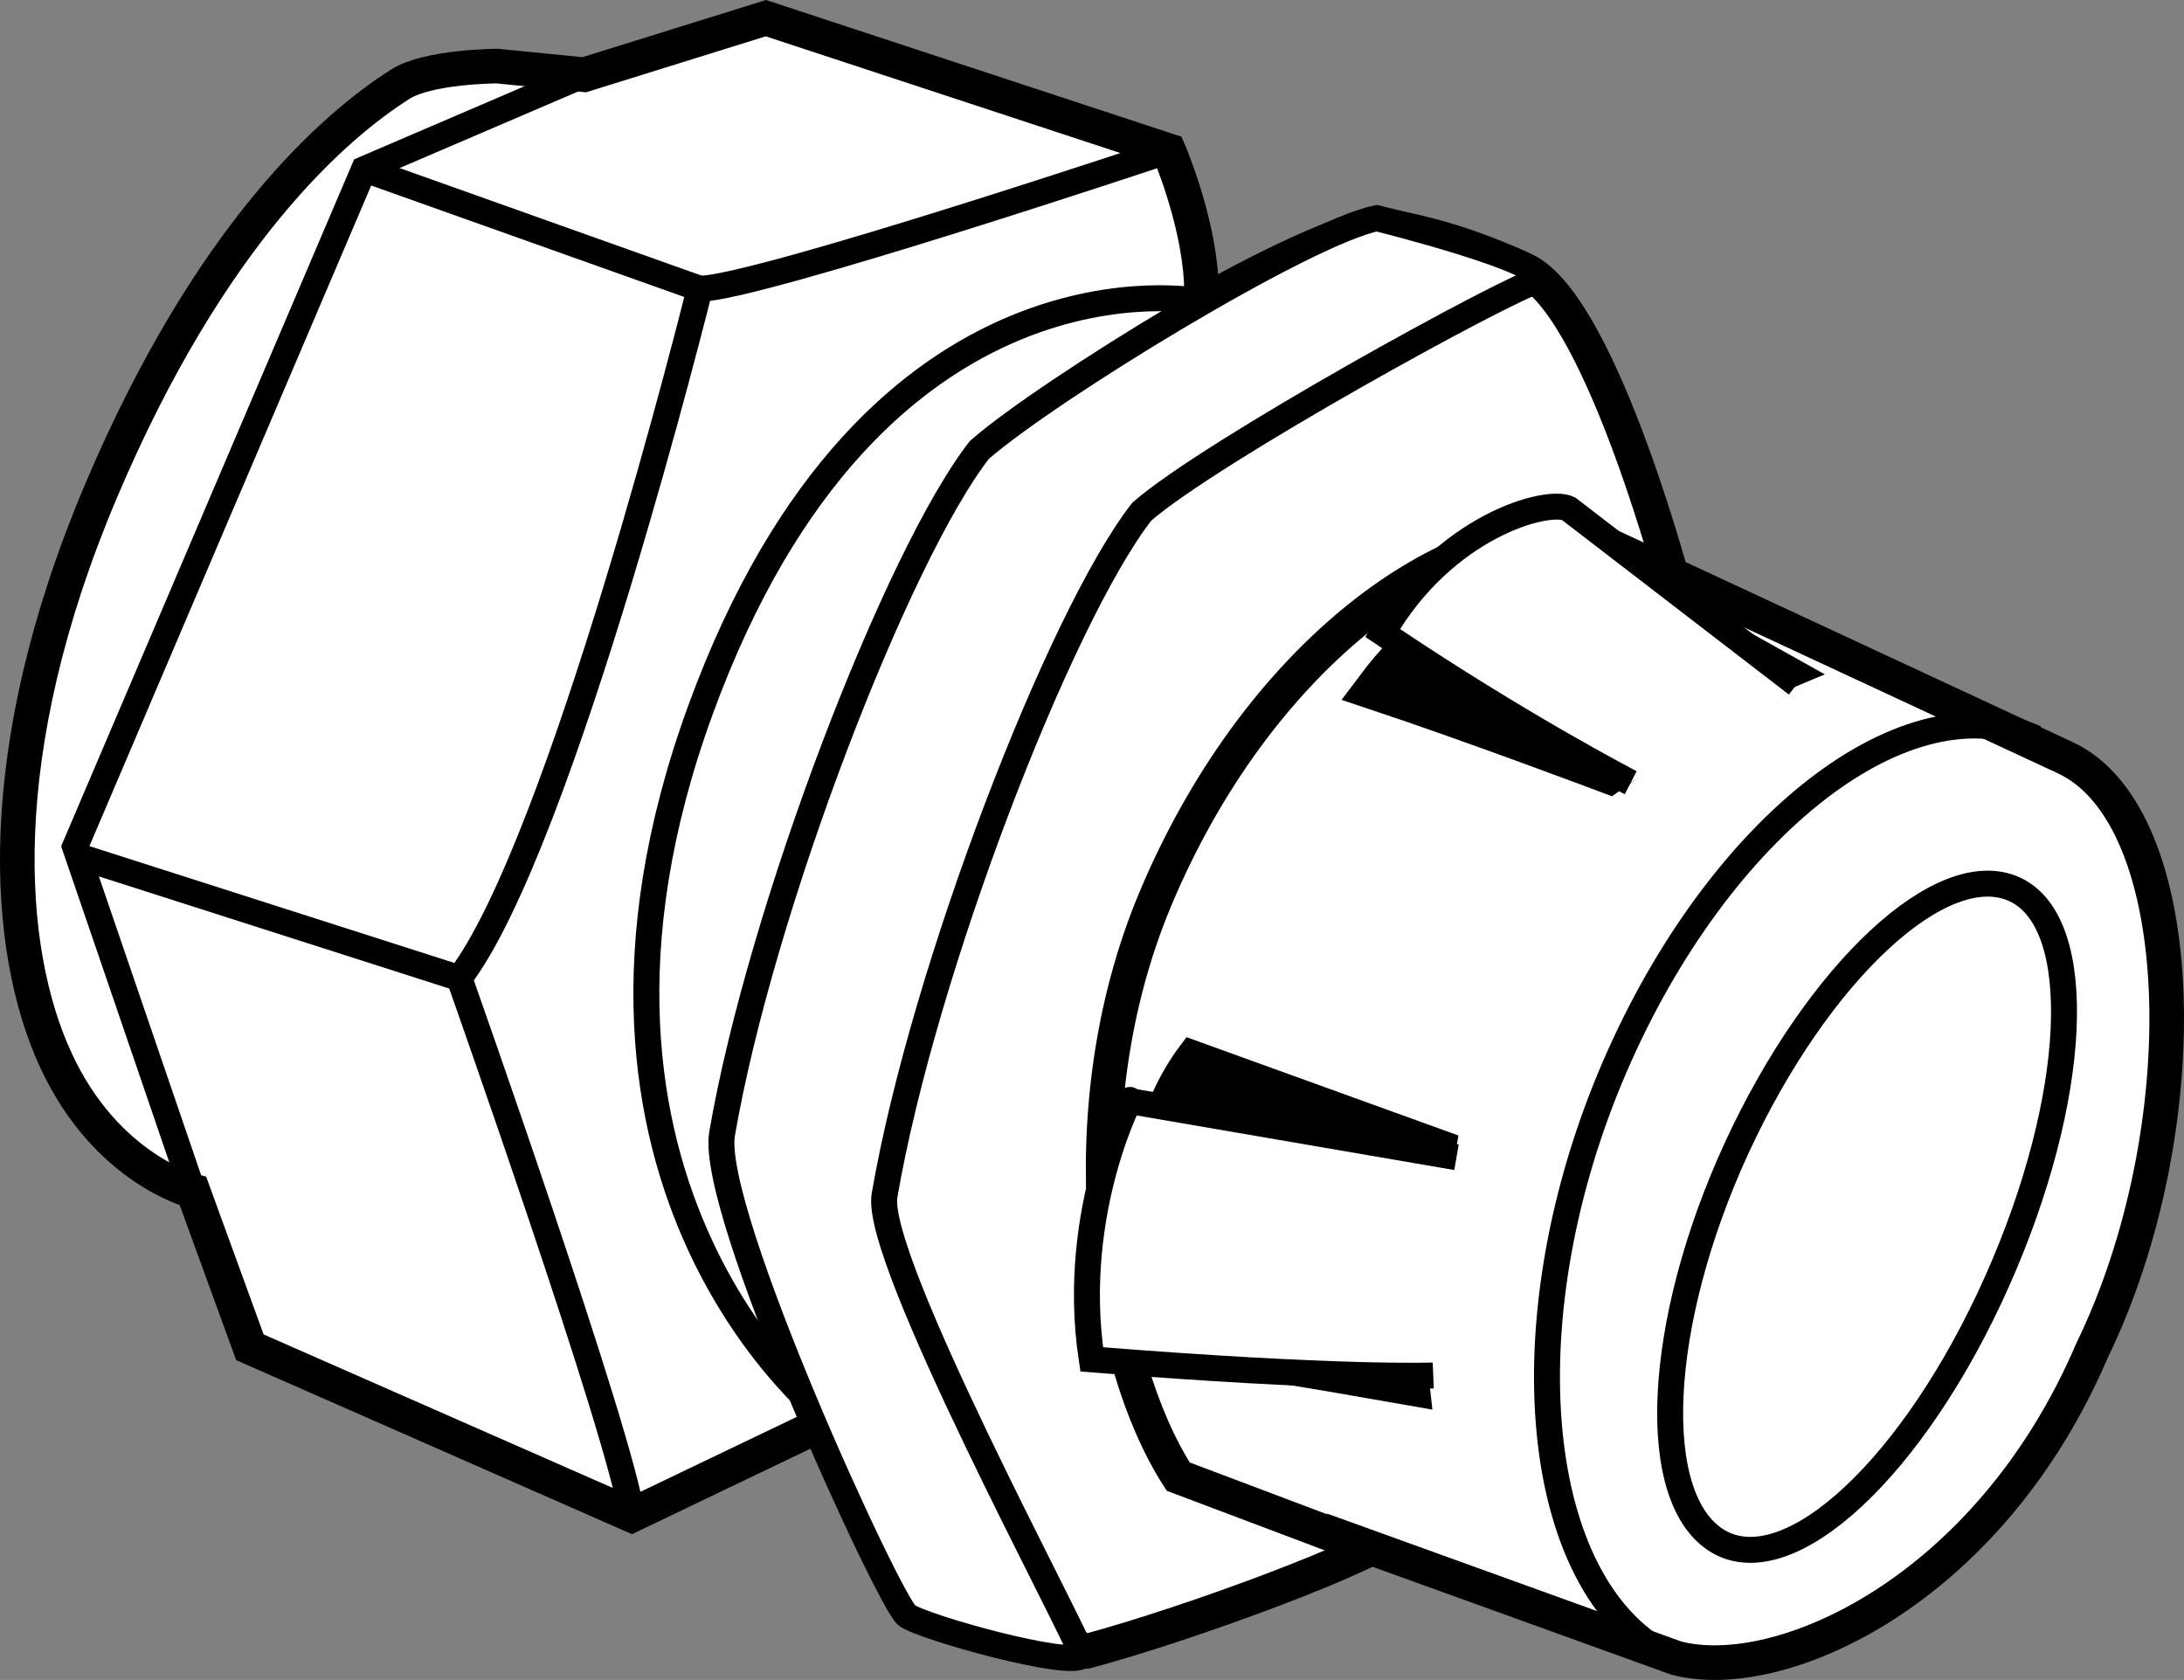
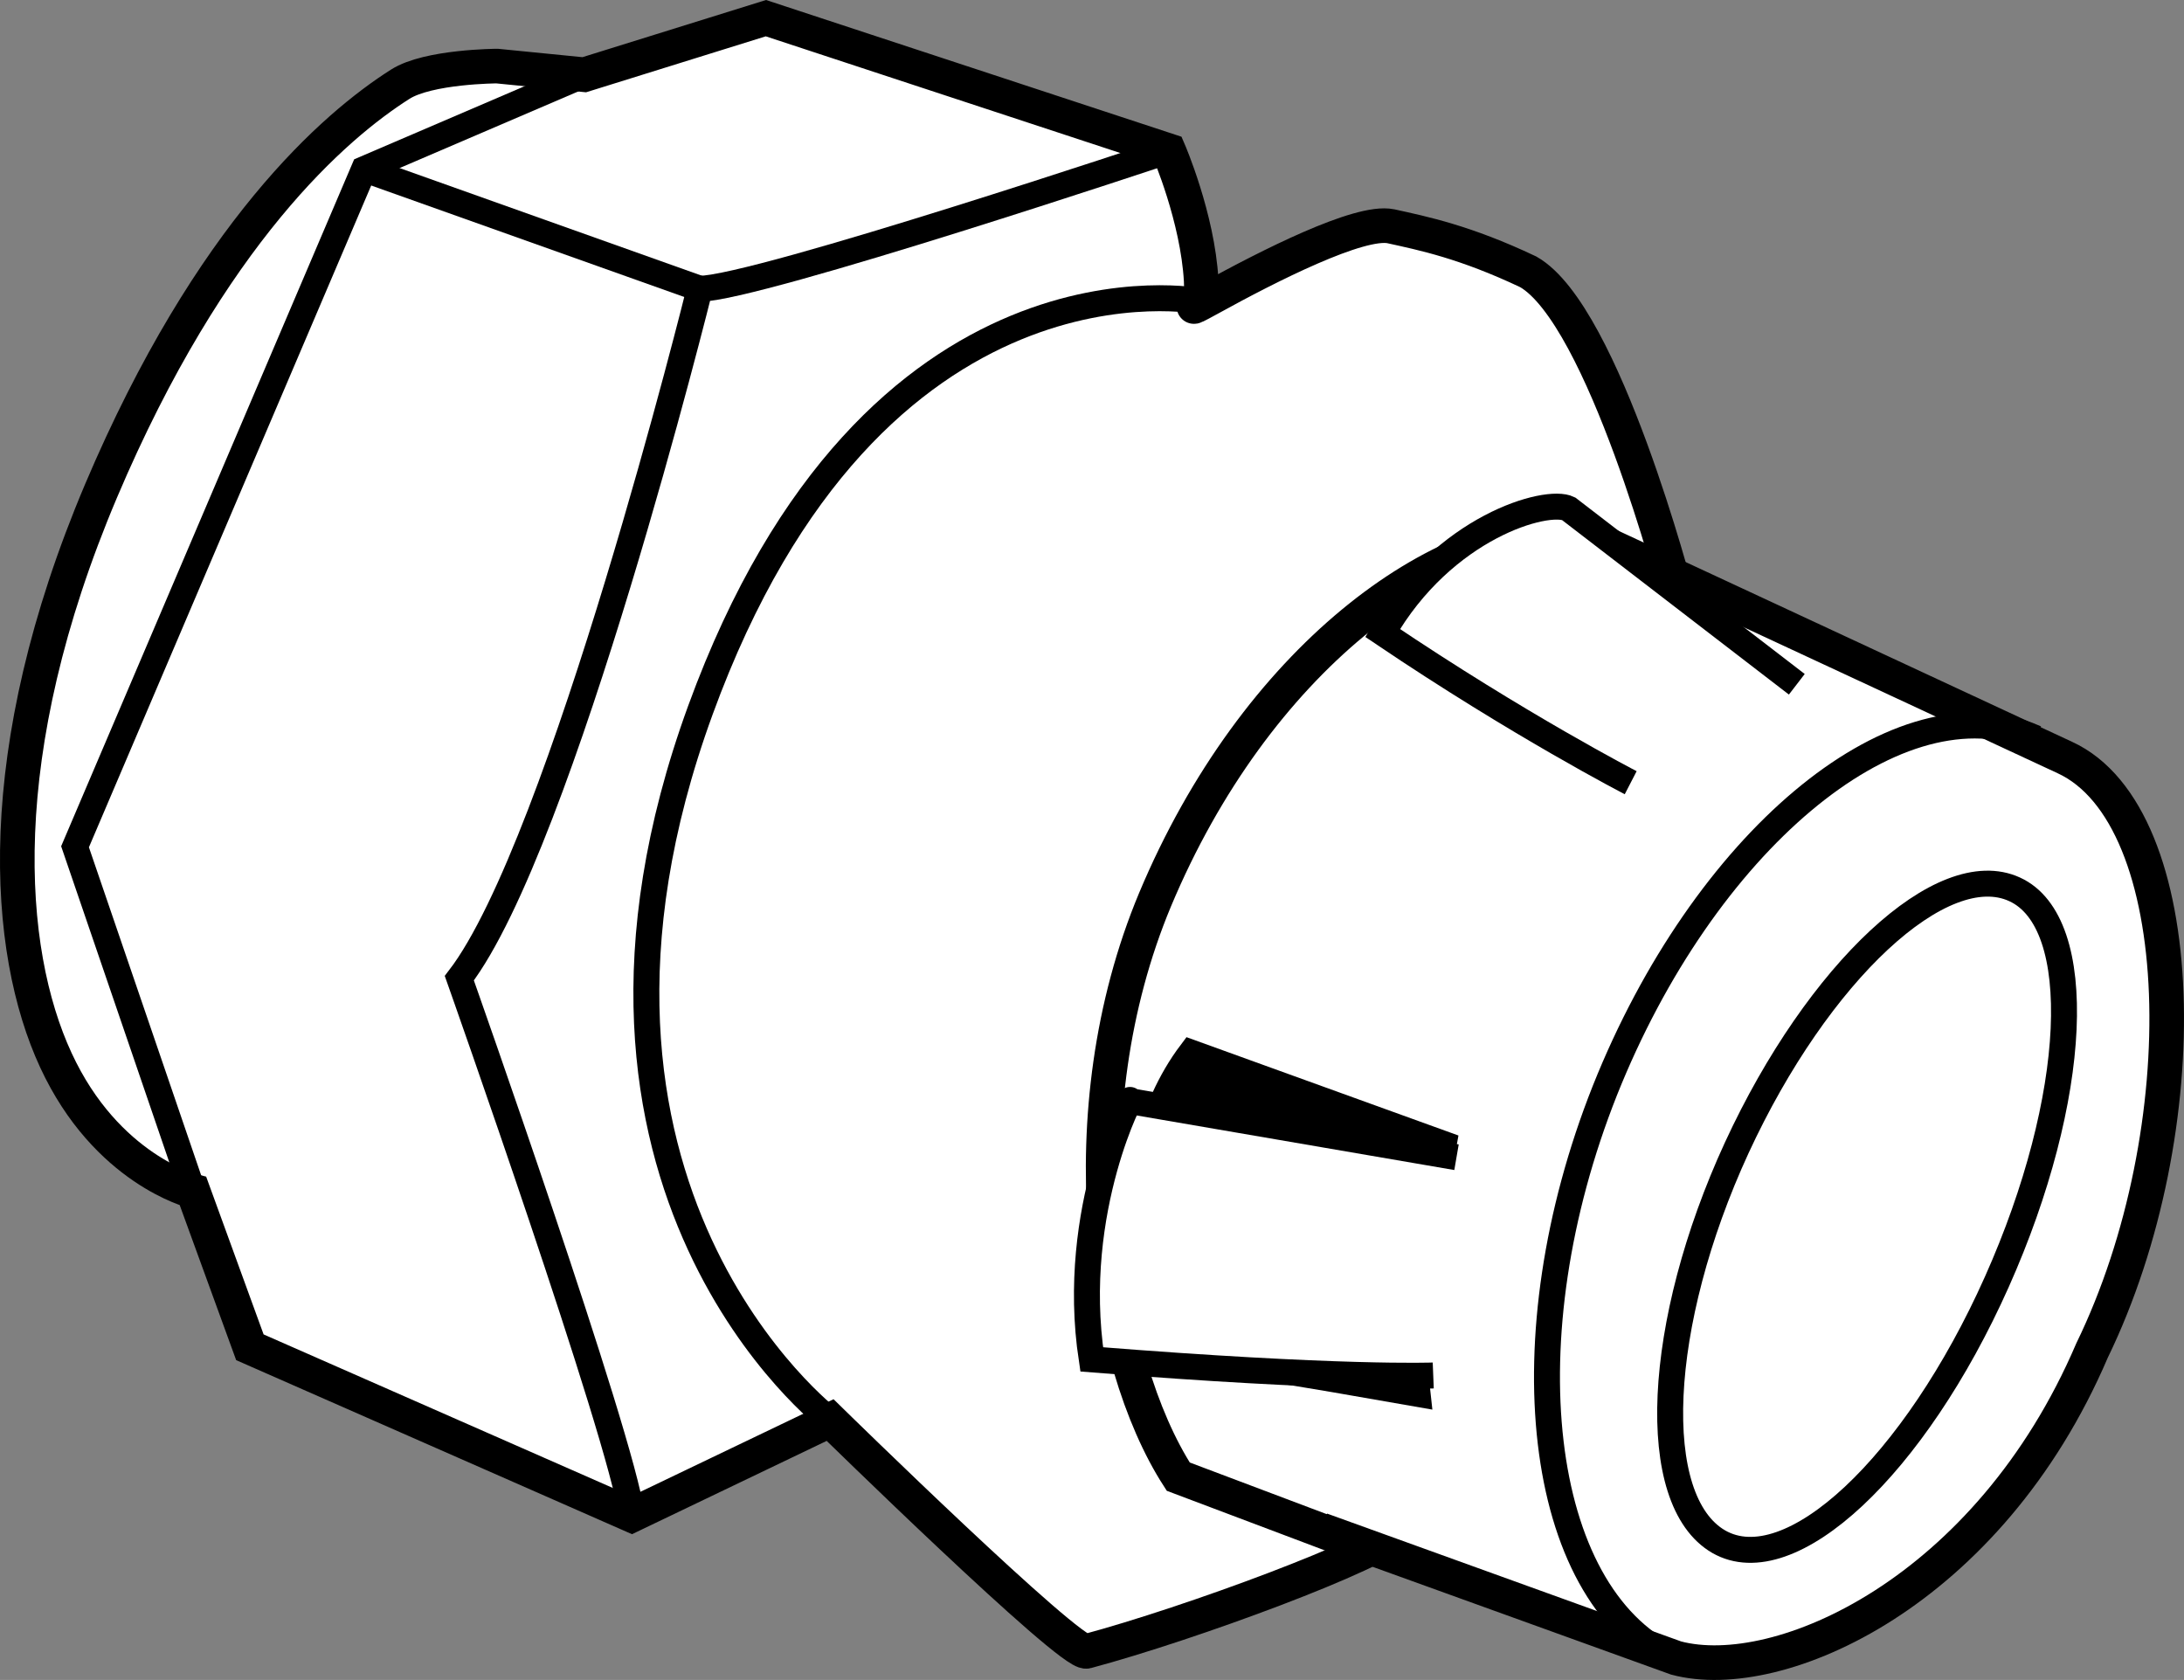
<svg xmlns="http://www.w3.org/2000/svg" version="1.1" id="image_1_" x="0px" y="0px" width="50.501px" height="38.844px" viewBox="0 0 50.501 38.844" enable-background="new 0 0 50.501 38.844" xml:space="preserve">
  <rect x="0" y="0" width="50.501" height="38.844" fill="#808080" stroke="none" />
  <path fill="#FFFFFF" stroke="#000000" stroke-width="0.8" stroke-miterlimit="10" d="M32.363,35.383  c-0.459,0.535-4.83,2.155-7.239,2.8c-0.37,0.099-5.929-5.348-5.929-5.348l-4.588,2.199l-8.829-3.882L4.464,27.543  c0,0-2.003-0.498-3.173-3.031c-1.174-2.537-1.518-7.111,1.046-13.163C4.867,5.385,7.747,2.905,9.254,1.948  c0.649-0.414,2.24-0.42,2.24-0.42l2.016,0.2L17.71,0.42l9.314,3.065c0,0,0.669,1.544,0.751,3  c0.007,0.129,0.01,0.357,0.007,0.483c0,0-0.501,0.314,0.199-0.072c1.35-0.745,3.45-1.81,4.177-1.665  c0.755,0.166,1.721,0.363,3.181,1.055c1.746,0.995,3.429,7.452,3.429,7.452s0.934,3.543,0.941,3.959  c0.018,1.053-3.916,12.66-4.506,13.899C34.613,32.835,32.892,34.766,32.363,35.383z" />
  <polyline fill="none" stroke="#000000" stroke-width="0.6" stroke-miterlimit="10" points="13.51,1.728 8.418,3.912   1.735,19.579 4.46,27.543 " />
  <path fill="none" stroke="#000000" stroke-width="0.6" stroke-miterlimit="10" d="M27.024,3.485c0,0-9.503,3.178-10.844,3.192  c0,0-3.188,12.855-5.559,15.941c0,0,3.751,10.602,3.987,12.417" />
-   <line fill="none" stroke="#000000" stroke-width="0.6" stroke-miterlimit="10" x1="10.621" y1="22.617" x2="1.76" y2="19.781" />
  <line fill="none" stroke="#000000" stroke-width="0.6" stroke-miterlimit="10" x1="8.418" y1="3.912" x2="16.18" y2="6.676" />
  <path fill="none" stroke="#000000" stroke-width="0.6" stroke-miterlimit="10" d="M27.782,6.968c0,0-7.582-1.529-11.587,9.453  c-4.037,11.066,3.001,16.414,3.001,16.414" />
-   <path fill="#FFFFFF" stroke="#000000" stroke-width="0.6" stroke-miterlimit="10" d="M25.027,38.281  c-0.175-0.593-4.826-9.177-4.574-10.64c0.895-5.194,4.042-13.36,5.949-15.811c1.598-1.395,8.431-5.153,9.191-5.358  c0.275-0.424-3.756-1.427-3.756-1.427c-1.667,0.338-7.593,3.963-9.191,5.358c-1.907,2.451-5.054,10.617-5.949,15.811  c-0.305,1.77,3.882,10.861,4.274,11.14S24.75,38.576,25.027,38.281z" />
  <g>
    <path fill="#FFFFFF" stroke="#000000" stroke-width="0.8" stroke-miterlimit="10" d="M30.787,35.479l0.014-0.015l7.956,2.873   c2.385,0.634,7.226-1.522,9.617-7.109c2.474-5.088,2.312-12.362-0.629-13.713l-11.227-5.222   c-3.209-0.18-7.492,2.977-9.81,8.51c-2.056,4.925-1.199,10.65,0.537,13.34L30.787,35.479z" />
    <path fill="none" stroke="#000000" stroke-width="0.6" stroke-miterlimit="10" d="M38.651,38.333   c-3.128-1.513-3.811-7.398-1.54-13.121c2.281-5.719,6.654-9.391,9.777-8.219   c0.068,0.025,0.133,0.057,0.197,0.082" />
    <path fill="none" stroke="#000000" stroke-width="0.6" stroke-miterlimit="10" d="M46.173,29.64   c-1.903,4.263-4.78,6.953-6.431,6.007c-1.647-0.954-1.461-5.03,0.418-9.11c1.881-4.072,4.756-6.743,6.425-5.973   C48.257,21.328,48.07,25.391,46.173,29.64z" />
  </g>
-   <path stroke="#000000" stroke-miterlimit="10" d="M41.054,15.527l-4.947-2.765c0,0-2.506,0.812-4.27,3.165  c2.294,0.765,5.364,1.923,5.364,1.923S39.642,16.116,41.054,15.527z" />
  <path stroke="#000000" stroke-width="0.6" stroke-miterlimit="10" d="M27.542,24.339l5.841,2.112  c0,0-0.782,4.247-0.606,5.777c-5.741-1.012-6.354-1.002-6.354-1.002S25.544,26.986,27.542,24.339z" />
  <path fill="#FFFFFF" stroke="#000000" stroke-width="0.6" stroke-miterlimit="10" d="M33.679,26.758l-7.56-1.299  c0.151-0.33-1.406,2.474-0.875,5.973c5.735,0.459,7.897,0.372,7.897,0.372" />
  <path fill="#FFFFFF" stroke="#000000" stroke-width="0.6" stroke-miterlimit="10" d="M41.548,15.822l-5.277-4.059  c-0.5-0.247-2.888,0.415-4.3,2.873c3.171,2.139,5.736,3.462,5.736,3.462" />
</svg>